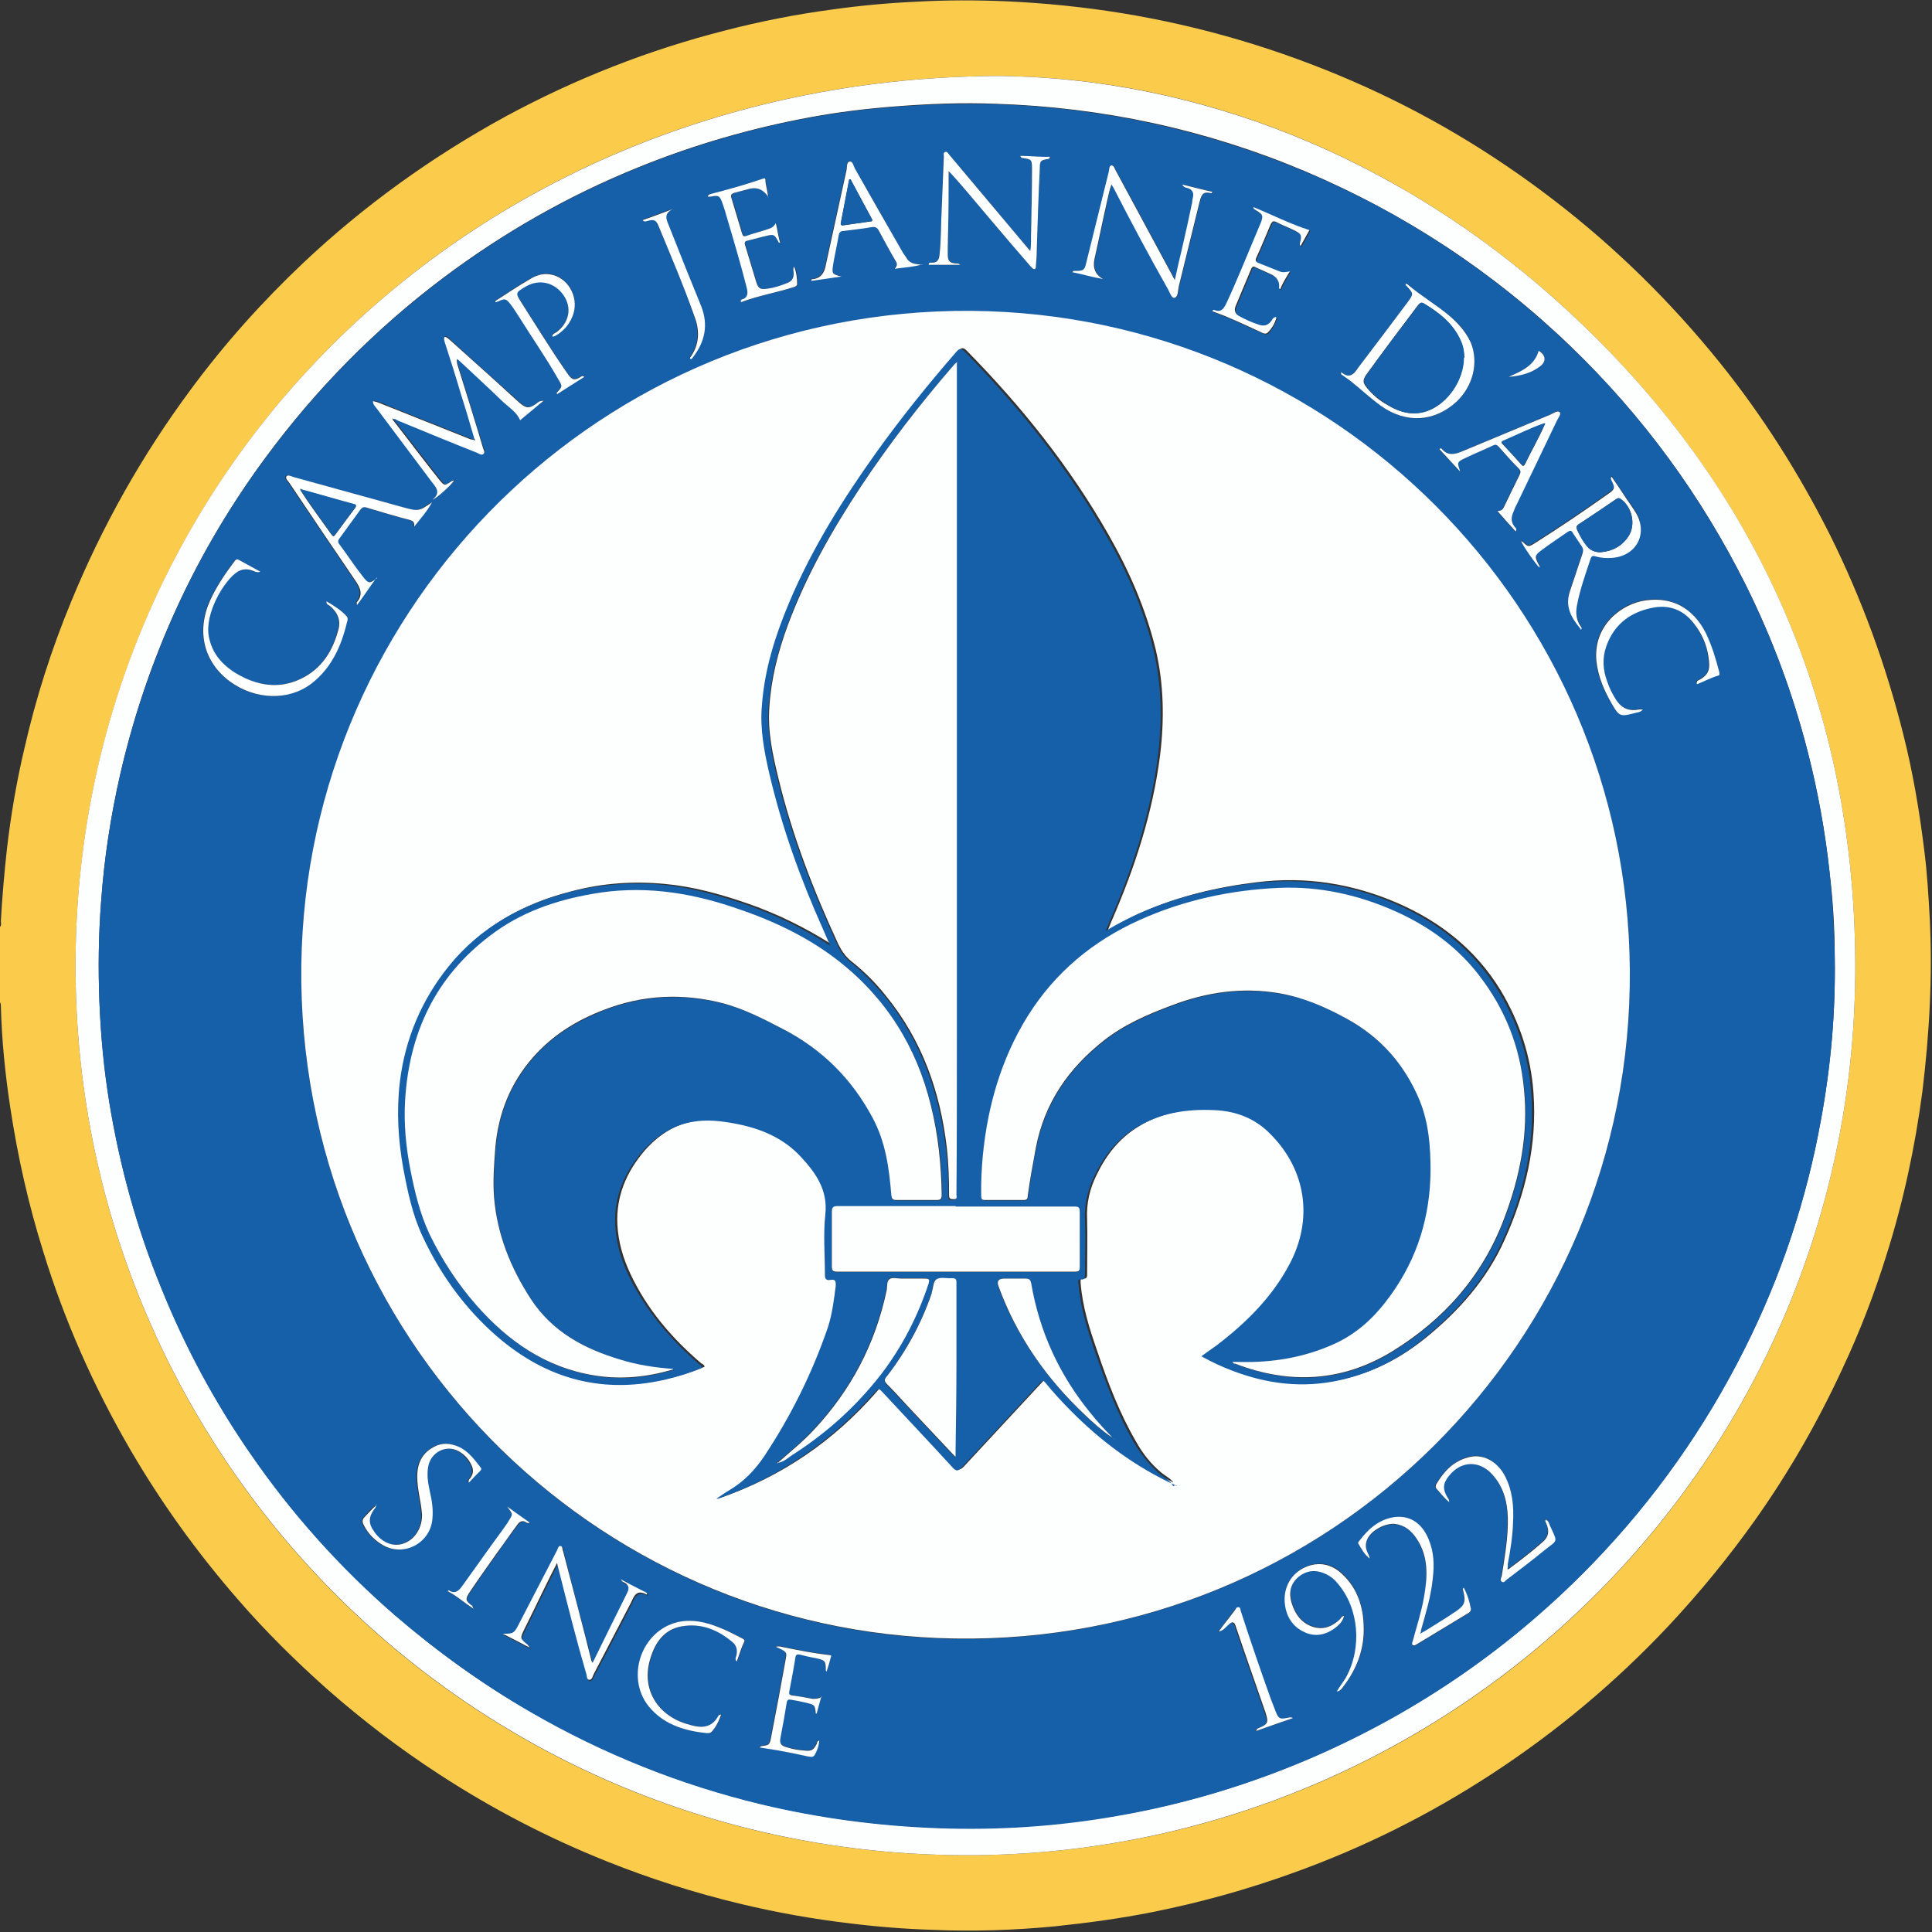
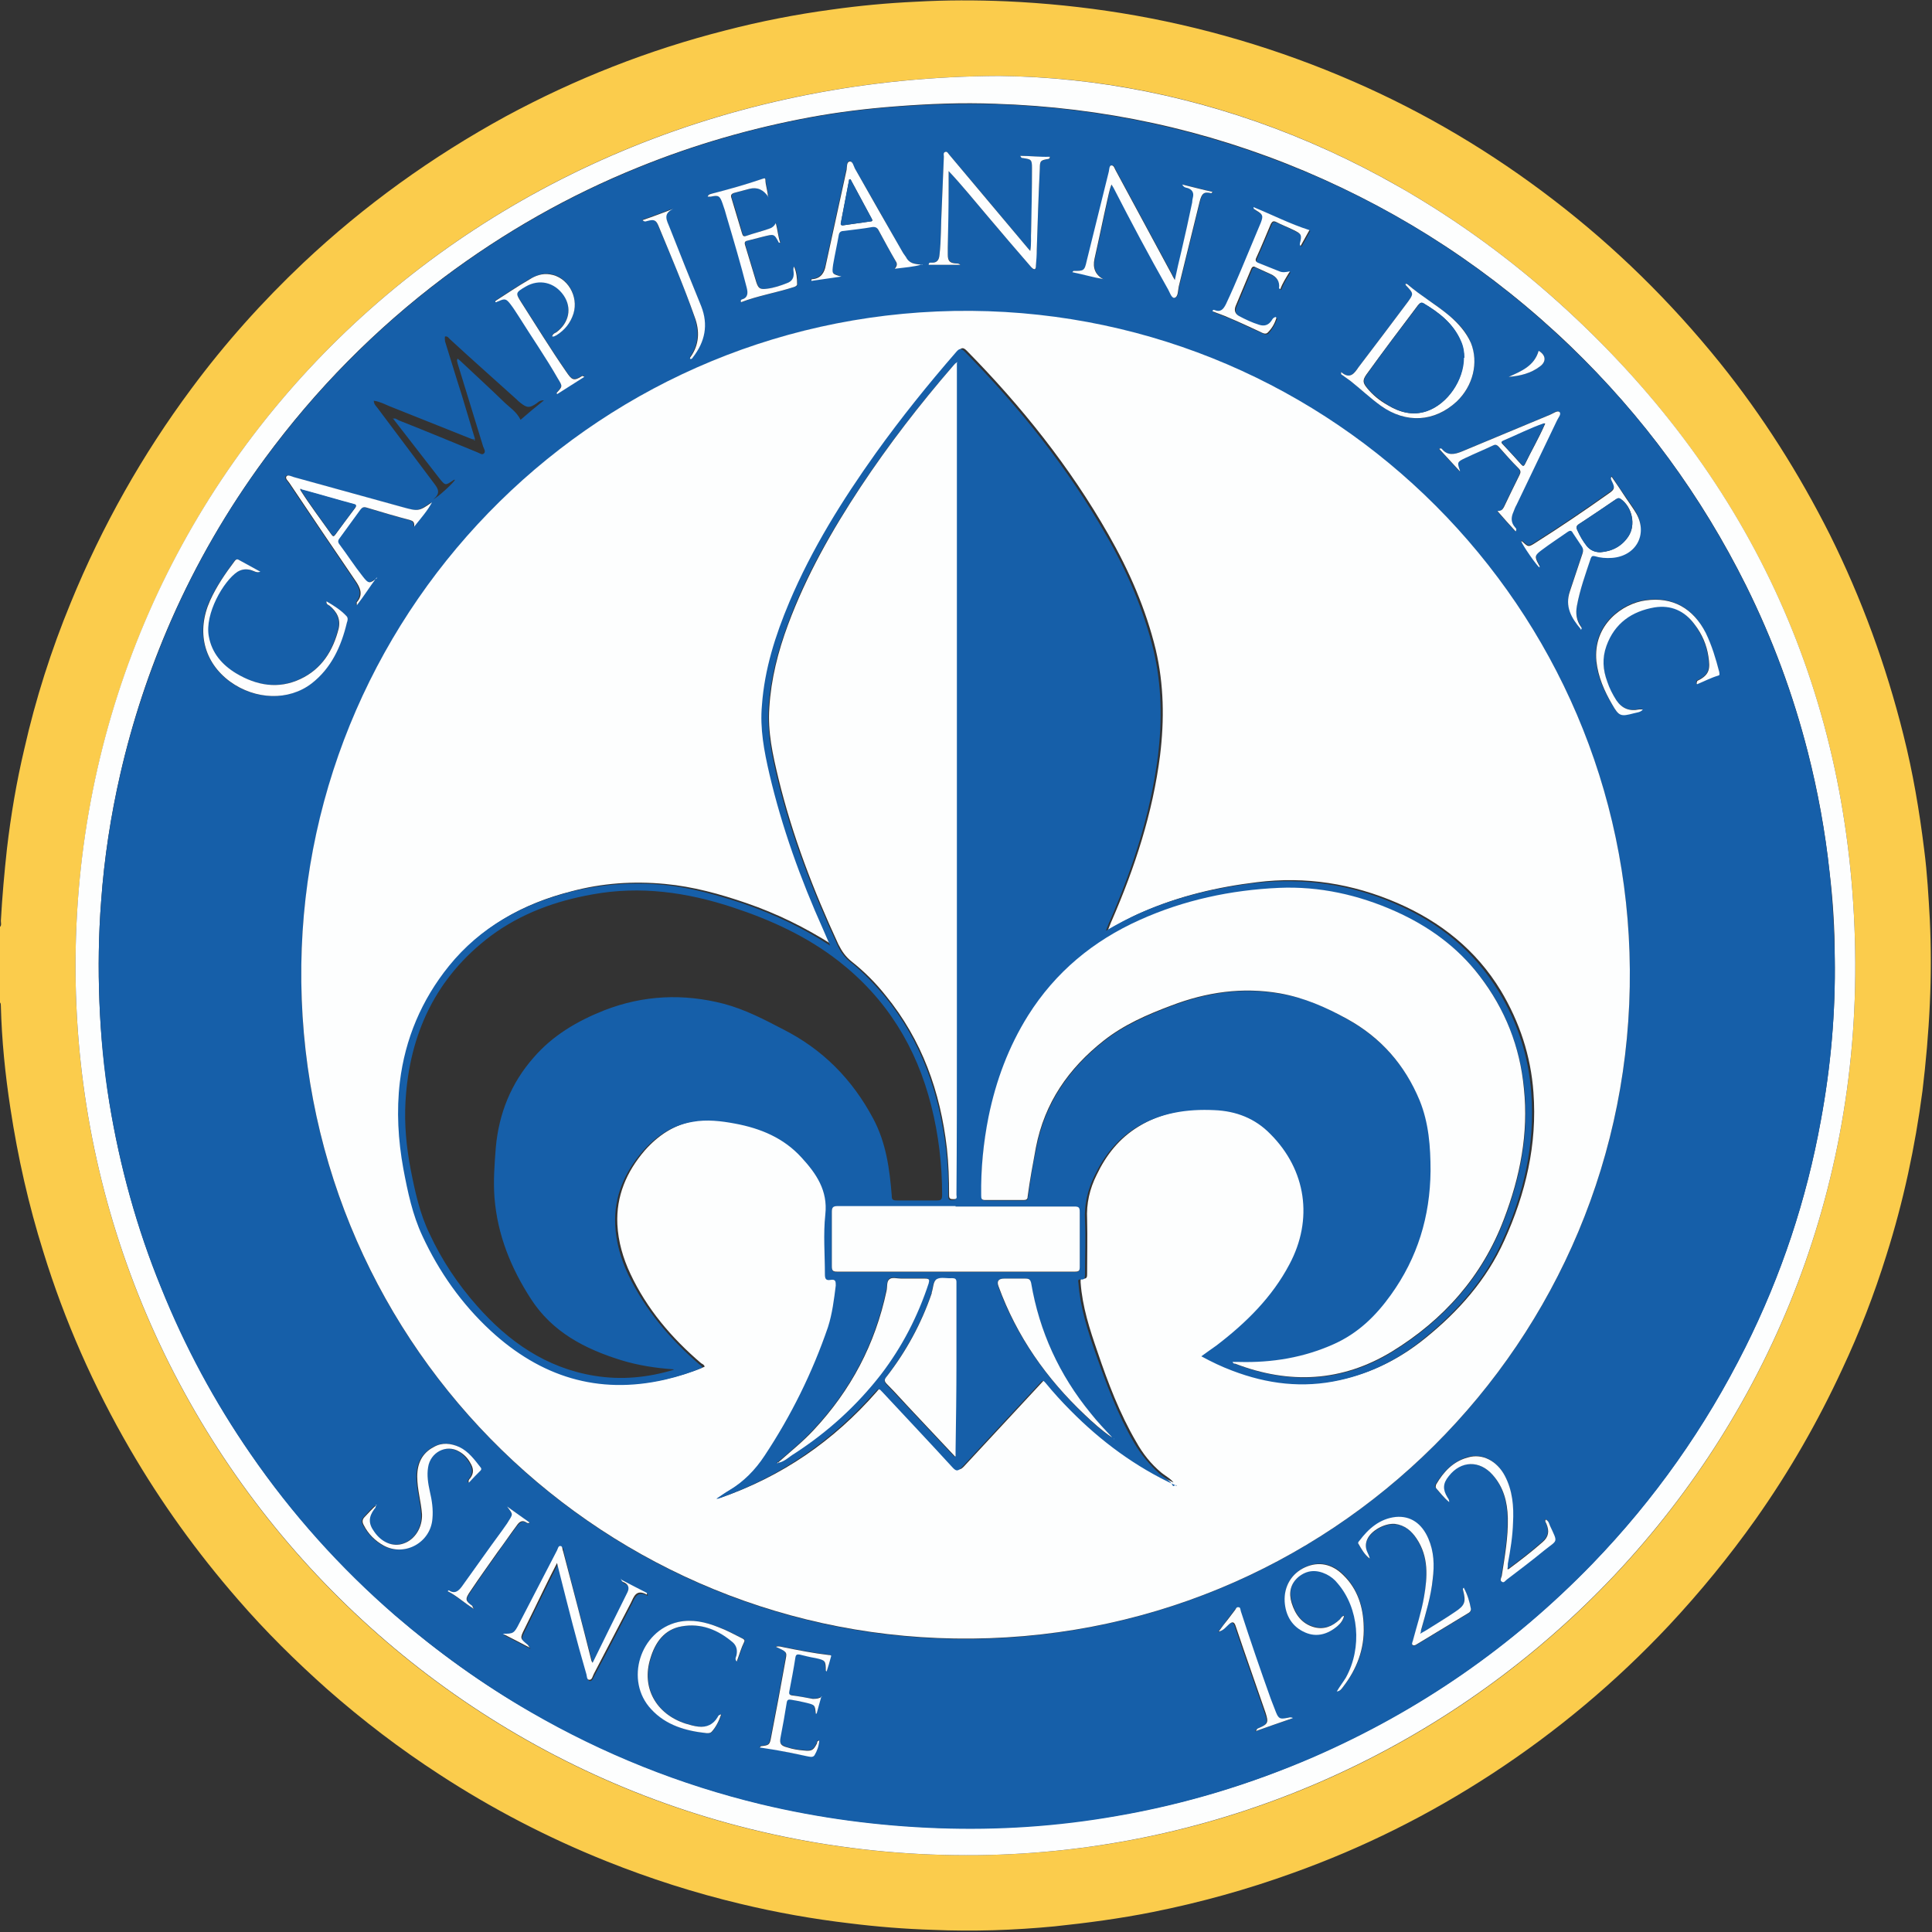
<svg xmlns="http://www.w3.org/2000/svg" version="1.1" viewBox="0 0 445 445">
  <rect x="0" y="0" width="445" height="445" fill="#333333" stroke="none" />
  <g>
    <g id="Layer_1">
      <g>
        <path d="M0,213.5c.4-.4.2-.9.2-1.4.3-5.5.8-11.1,1.4-16.6.9-7.7,2.2-15.4,4-23,2.6-11.5,6.2-22.8,10.7-33.7,7.2-17.6,16.5-34.1,27.8-49.3,7.7-10.4,16.3-20,25.7-28.9,14.1-13.3,29.7-24.5,46.7-33.8,16.1-8.7,32.9-15.3,50.6-19.8,8.1-2.1,16.3-3.7,24.5-4.8,6.4-.9,12.8-1.5,19.3-1.8,7-.4,13.9-.4,20.9-.1,8.9.4,17.7,1.3,26.4,2.7,18.5,3,36.4,8.3,53.6,15.8,16.5,7.2,31.8,16.3,46.1,27.3,14.2,10.9,26.9,23.4,38.2,37.4,9.9,12.3,18.3,25.6,25.4,39.7,7.3,14.7,12.9,30,16.9,46,2.2,8.7,3.7,17.6,4.8,26.5.7,5.4,1,10.8,1.3,16.2.3,6.4.3,12.9,0,19.3-.3,6.7-.9,13.5-1.7,20.1-1.7,12.9-4.4,25.5-8.3,37.8-2.8,9-6.2,17.8-10.2,26.3-5.6,12.1-12.2,23.6-19.9,34.5-6.1,8.6-12.8,16.8-20,24.5-12.2,13-25.8,24.4-40.8,34.2-14.4,9.4-29.6,17-45.8,22.8-10.5,3.8-21.3,6.8-32.3,9-7.5,1.5-15,2.5-22.6,3.3-9.4.9-18.7,1.2-28.1.8-6.4-.2-12.7-.7-19.1-1.5-8.5-1-16.9-2.5-25.2-4.5-10.5-2.5-20.8-5.8-30.8-9.8-13.5-5.4-26.4-12.1-38.5-20-9.1-5.9-17.6-12.4-25.8-19.6-7.3-6.5-14.2-13.3-20.6-20.7-9.4-10.8-17.7-22.3-24.9-34.7-8.3-14.3-15-29.4-19.9-45.3-3.4-10.8-5.9-21.9-7.6-33.1-1.2-7.8-2-15.7-2.2-23.6,0-.3,0-.6-.2-.8v-17.7ZM230.2,17.5c-121.4.3-213.4,92.1-212.8,206.2.6,112.2,92,205,207.8,203.6,110.8-1.2,204.1-92,202.1-208.3-1-58.5-23.5-108-66.4-147.6-39.1-36-85.9-53.5-130.7-53.9Z" fill="#fbcc4c" />
        <path d="M230.2,17.5c44.8.5,91.6,17.9,130.7,53.9,43,39.6,65.4,89.2,66.4,147.6,2,116.3-91.4,207-202.1,208.3-115.8,1.3-207.2-91.5-207.8-203.6C16.7,109.6,108.8,17.9,230.2,17.5ZM422.6,220.6c0-6.6-.4-13.2-1.2-19.8-1-9.3-2.7-18.6-5-27.6-3.4-13.3-8.1-26-14.2-38.3-10.3-20.7-23.8-39.1-40.5-55.2-17.9-17.2-38.3-30.6-61.2-40.3-22.8-9.6-46.5-14.7-71.2-15.5-7.7-.3-15.3,0-23,.6-6.6.5-13.2,1.3-19.7,2.5-13.5,2.5-26.7,6.3-39.5,11.5-16.1,6.5-31,15-44.9,25.4-15.8,11.9-29.5,25.8-41.2,41.7-8.6,11.7-15.8,24.1-21.6,37.3-5,11.4-8.9,23.2-11.7,35.4-2.2,9.6-3.7,19.4-4.4,29.2-.6,7.7-.7,15.5-.4,23.2.3,7.8,1.1,15.6,2.3,23.3,2.4,14.6,6.3,28.8,11.9,42.5,5.5,13.5,12.3,26.3,20.6,38.3,9.5,13.8,20.7,26.2,33.3,37.2,9.7,8.4,20.1,15.9,31.3,22.3,16.7,9.6,34.3,16.7,53,21.2,13.4,3.2,27,5,40.8,5.5,13.8.5,27.5-.5,41.1-2.8,15.7-2.7,30.8-7.2,45.4-13.6,24.3-10.6,45.7-25.4,64.2-44.5,14.3-14.8,26-31.4,35.2-49.8,8.3-16.6,14.1-34,17.4-52.3,2.3-12.4,3.4-24.9,3.2-37.5Z" fill="#fdfefe" />
        <path d="M422.6,220.6c.2,12.6-.9,25.1-3.2,37.5-3.3,18.2-9.1,35.7-17.4,52.3-9.2,18.4-20.9,35-35.2,49.8-18.5,19.1-39.9,33.9-64.2,44.5-14.6,6.3-29.7,10.9-45.4,13.6-13.6,2.4-27.3,3.3-41.1,2.8-13.8-.5-27.4-2.3-40.8-5.5-18.7-4.5-36.4-11.6-53-21.2-11.1-6.4-21.5-13.9-31.3-22.3-12.7-11-23.8-23.4-33.3-37.2-8.3-12-15.2-24.8-20.6-38.3-5.6-13.7-9.5-27.9-11.9-42.5-1.3-7.7-2-15.5-2.3-23.3-.3-7.8-.2-15.5.4-23.2.7-9.8,2.2-19.6,4.4-29.2,2.8-12.2,6.7-23.9,11.7-35.4,5.8-13.2,13-25.7,21.6-37.3,11.7-15.9,25.4-29.8,41.2-41.7,13.9-10.4,28.8-18.9,44.9-25.4,12.8-5.2,25.9-9,39.5-11.5,6.5-1.2,13.1-2,19.7-2.5,7.7-.6,15.3-.8,23-.6,24.7.8,48.4,6,71.2,15.5,22.9,9.6,43.3,23.1,61.2,40.3,16.7,16,30.2,34.5,40.5,55.2,6.1,12.3,10.8,25,14.2,38.3,2.3,9.1,4,18.3,5,27.6.7,6.6,1.1,13.2,1.2,19.8ZM90.5,96.5c.5-.3.9.1,1.3.3,6.1,2.4,12.1,4.9,18.2,7.4.5.2,1.1.7,1.5.2.4-.4,0-1-.2-1.5-2-6.4-3.9-12.8-5.9-19.2,0-.3-.3-.6,0-1.1.2.2.4.3.5.4,3.4,3.2,6.8,6.3,10.1,9.5,1.3,1.3,3,2.3,3.9,4.2,1.7-1.5,3.4-2.9,5.4-4.5-1,0-1.3.4-1.7.7-1.6,1.1-2.2,1.1-3.7-.1-.3-.2-.6-.5-.9-.8-5.1-4.6-10.3-9.2-15.4-13.9-.3-.3-.5-.7-1.1-.6-.1.4,0,.7,0,1.1,1.3,4.1,2.5,8.2,3.8,12.2,1,3.4,2.1,6.9,3.1,10.3,0,0,0,0-.1.1-.2,0-.5,0-.7-.1-6.3-2.5-12.5-5-18.8-7.5-1.2-.5-2.3-1.1-3.7-1.3,0,.8.5,1.2.8,1.6,4.2,5.6,8.4,11.2,12.6,16.8.9,1.3,2.5,2.6.3,4.3,1-.4,4.8-3.9,5-4.5-.2,0-.3,0-.5.2-1.7,1.1-1.7,1.2-3-.4-3.6-4.6-7.1-9.2-10.7-13.8h0ZM69.4,222.3c-1.1,85.4,67.1,153.9,150.5,155.2,86.4,1.3,156.2-68.6,155.5-154.1-.6-83.2-68-151-151.7-151.7-85-.7-153.1,67.5-154.3,150.7ZM254.2,64.3q-2.7-1.5-2-4.7c1-4.4,1.9-8.9,2.9-13.3.3-1.2.4-2.5,1-3.8.2.4.4.6.5.8,4,7.7,8.1,15.5,12.4,23.1.5.8.9,2.3,1.6,2.2.9-.2.8-1.7,1-2.6,1.6-6.5,3.2-13,4.8-19.5.5-2,.9-2.4,2.7-2,0,0,.1-.1.3-.3-2.3-.6-4.5-1.1-7-1.7.5.6.9.7,1.2.8,1,.3,1.4.9,1.3,2,0,.4-.1.9-.2,1.3-.8,3.8-1.7,7.5-2.5,11.3-.5,2.1-1,4.3-1.5,6.6-.3-.5-.5-.8-.6-1.1-4.3-8-8.7-16.1-13-24.1-.3-.5-.4-1.3-1-1.2-.5,0-.5.9-.6,1.4-1.7,6.9-3.3,13.7-5.1,20.6-.6,2.3-.7,2.3-3,2.3,0,0,0,0-.3.3,2.5.4,4.8,1.1,7.2,1.6ZM221.2,61c-.2-.4-.6-.3-.9-.3-1.5-.2-1.9-.6-2-2.1,0-.5,0-1,0-1.6,0-4.6.1-9.2.2-13.8,0-1.3,0-2.6,0-3.8,3.2,3.4,6,6.9,8.9,10.3,3.3,4,6.8,7.9,10.1,11.8.2.2.4.6.8.5.4-.1.3-.5.3-.8,0-1.2.1-2.5.2-3.7.2-6.2.4-12.4.7-18.7,0-1.8.2-1.8,2-2.2.2,0,.4-.1.3-.5-2.2.2-4.5-.2-6.8-.2.2.5.4.4.6.5,1.9.3,2.1.3,2.1,2.3,0,4.8,0,9.7-.2,14.5,0,1.5.1,3-.2,4.6-.3-.3-.5-.6-.7-.8-5.9-7.1-11.9-14.2-17.9-21.3-.3-.3-.5-.9-1-.7-.4.2-.3.7-.3,1.1-.2,4-.3,8.1-.5,12.1-.2,3.5-.1,7-.5,10.5-.1,1.1-.6,1.9-1.9,1.8-.2,0-.6,0-.6.5h7.3ZM308.9,85.7c0,.2,0,.3,0,.5.7.5,1.4,1,2.1,1.5,2.4,1.9,4.6,4,7.1,5.8,5.8,4.1,12.3,3.8,17.4-1,3.8-3.5,5.1-8.9,3.3-13.5-1-2.6-2.9-4.6-5-6.3-3-2.6-6.6-4.5-9.6-7.2-.1,0-.3-.3-.5,0,0,.1.2.2.3.4,1.6,1.7,1.7,1.8.3,3.6-3.8,5.1-7.6,10.1-11.4,15.1-1,1.3-1.9,2.9-4,1.1ZM364.1,144.9c.3-.4,0-.6,0-.8-1-1.4-1.2-3-.9-4.7.8-3.8,2-7.4,3.2-11,.2-.5.4-.6.9-.5,1.3.4,2.7.5,4,.4,5.4-.4,8.2-5.5,5.6-10.2-.7-1.3-1.6-2.4-2.4-3.6-1.1-1.6-2.2-3.2-3.3-4.9-.2.4,0,.6,0,.9.8,1.6.8,2-.7,3-5.5,3.9-11.1,7.7-16.8,11.3-1.7,1.1-1.7,1-3.1-.3,0,0-.1,0-.2,0,.3,1,3.6,5.7,4.2,6,.1-.3,0-.5-.2-.7-.9-1.7-.9-2.1.7-3.3,2-1.4,4-2.8,6-4.2.6-.4.9-.3,1.2.3.6,1,1.3,2,2,3,.4.5.4,1,.2,1.7-1,2.9-1.9,5.8-2.9,8.7-1.2,3.5.3,6.2,2.5,8.7ZM86.7,133.1c-1.8,1.4-2,1.5-3.4-.4-1.8-2.4-3.5-4.9-5.3-7.3-.4-.5-.3-.9,0-1.4,1.6-2.2,3.2-4.4,4.8-6.6.4-.5.7-.7,1.4-.5,3.4,1,6.7,2,10.1,2.9.6.2,1.1.4.9,1.5,1.6-2,3.1-3.6,4.1-5.6-3,2.1-3.2,2.1-6.8,1.1-8.3-2.3-16.7-4.6-25-6.9-.6-.2-1.3-.7-1.7-.2-.4.5.4,1.1.7,1.6,5.1,7.5,10.1,15,15.2,22.5,1.1,1.6,1.7,3.2.3,4.9,0,0,0,.2,0,.7,1.7-2.2,3-4.3,4.5-6.3ZM143.2,363.9c.2.7.5.8.8.9,1,.5,1.2,1.3.7,2.3-2.6,5.4-5.3,10.7-8,16.2-.1-.3-.3-.5-.3-.6-2.2-8.4-4.4-16.7-6.5-25.1-.1-.4,0-1.2-.6-1.2-.5,0-.6.6-.8,1-2.9,5.6-5.8,11.2-8.7,16.8-1.2,2.4-1.4,2.5-3.8,2.4,2,1,3.9,2,6.2,3.2-.3-.4-.3-.5-.4-.6-1.9-1.5-1.9-1.6-.8-3.7,1.5-3.1,3-6.2,4.5-9.2.9-1.9,1.9-3.8,3-6,.3,1.2.5,2,.7,2.8,1.9,7.6,3.8,15.1,6,22.6.2.5.1,1.5.7,1.5.6,0,.8-.9,1.1-1.4,2.9-5.4,5.7-10.9,8.5-16.3.7-1.4,1.3-3.3,3.7-1.9,0-.1,0-.3,0-.4-1.9-1-3.7-2-5.8-3ZM59.9,131.7c-1.7-.9-3.4-1.9-5.1-2.8-.4-.2-.7.1-.9.4-2.1,2.9-4.1,5.8-5.6,9-3.2,7.1-1.4,14.2,4.6,18.7,5.7,4.2,13.5,4.5,18.8.4,4.6-3.5,6.8-8.5,8.1-14,.1-.5.2-1.1-.1-1.5-1.3-1.4-2.9-2.4-4.6-3.4,0,.7.4.8.7,1,1.7,1.4,2.6,3.1,2.1,5.3-1.3,5.1-3.8,9.3-8.8,11.6-5.1,2.4-10.1,1.5-14.8-1.3-3.3-2-5.5-4.6-6.3-8.5-1-5.2,3.4-12.8,6.6-14.9,1-.6,2-.7,3.1-.4.7.2,1.3.7,2.1.4ZM212.4,60.9c-1.3-.1-2.7,0-3.6-1.4-.4-.6-.8-1.1-1.1-1.7-3.6-6.4-7.2-12.8-10.9-19.1-.3-.6-.5-1.7-1.2-1.6-.6.1-.5,1.2-.7,1.9-1.6,7.3-3.2,14.6-4.8,22-.4,1.7-1.1,3-3,3.2-.2,0-.4,0-.3.4,2.3-.3,4.6-.7,6.9-1-2.1-.6-2.2-.6-1.9-2.8.3-2.3.9-4.5,1.3-6.8.1-.6.5-.8,1.1-.9,2.2-.3,4.4-.6,6.6-.9.8-.1,1.2.2,1.5.8,1.3,2.4,2.7,4.8,4,7.2.3.6.3,1-.3,1.6,2.3-.3,4.3-.4,6.3-1ZM336.2,108.5c-.7-1.9-.7-2,1.2-3,2.1-1,4.3-1.9,6.4-2.9.6-.3,1-.1,1.3.3,1.5,1.7,3.1,3.4,4.6,5,.5.5.5.9.2,1.5-1.2,2.5-2.4,4.9-3.6,7.4-.3.6-.5,1-1.5.9,1.5,1.7,2.8,3.2,4.2,4.7.3-.5,0-.7-.1-.9-1-1.1-1-2.3-.4-3.6.2-.5.5-1.1.7-1.6,3.1-6.5,6.2-12.9,9.3-19.4.3-.6,1.1-1.5.6-2-.5-.5-1.4.3-2.1.6-6.8,2.8-13.6,5.7-20.4,8.5-1.7.7-3.2,1-4.6-.6,0-.1-.3-.2-.6,0,1.6,1.7,3.1,3.4,4.7,5.1ZM390.8,157.5c1.7-.7,3.2-1.5,4.9-2,.4-.1.3-.5.2-.8-.8-3.1-1.7-6.1-3.1-9-2.8-5.7-7.7-8.4-13.9-7.5-5.2.7-12.1,5.5-11.3,14,.3,3.6,1.8,6.8,3.6,9.9,1.6,2.7,2,2.9,5,2.1.7-.2,1.6-.2,2.1-.9,0,0-.1,0-.2,0-.2,0-.4,0-.6,0-2.3.6-4-.2-5.3-2.1-.9-1.3-1.6-2.8-2.1-4.3-.9-2.7-1.1-5.5-.2-8.2,1.9-5.2,5.9-7.9,11.1-8.9,3.8-.7,6.9.8,9.2,3.9,1.6,2.2,2.8,4.7,3.2,7.4.4,2.8.4,4.3-2.5,5.6-.1,0-.3.1-.2.7ZM177,45.4c-.1-1.6-.6-2.7-.6-4,0-.5-.4-.3-.7-.2-3.8,1.3-7.7,2.5-11.6,3.4-.4,0-.9,0-1,.7.3,0,.5,0,.7,0,1.8-.4,2.2-.2,2.7,1.5.3,1.1.6,2.1,1,3.2,1.6,5.4,3.2,10.8,4.6,16.3.3,1.2.3,2.2-1.2,2.7-.2,0-.4.2-.1.6,4-1.5,8.2-2.2,12.2-3.5.3-.1.7-.2.7-.6,0-1.4,0-2.7-.7-4.1-.3.6-.1,1-.1,1.4,0,1.2-.5,2-1.5,2.4-1.5.6-3,1.1-4.6,1.3-1.6.2-2,0-2.5-1.5-.9-2.8-1.7-5.7-2.6-8.6-.2-.7,0-.9.7-1,1.2-.3,2.3-.6,3.5-.9,2.5-.6,2.5-.7,3.6,1.4,0,0,.1,0,.3,0-.5-1.5-.6-3-1-4.5-.4.7-.9,1.1-1.6,1.3-1.7.5-3.4,1-5.1,1.6-.7.2-.9,0-1.1-.6-.8-2.7-1.5-5.4-2.4-8-.2-.8,0-1.1.7-1.3,1.1-.3,2.2-.6,3.4-.9q2.7-.7,4.4,1.9ZM294,73.2c-.5.2-.7.5-.9.8-.7,1.1-1.7,1.4-2.9,1-1.6-.5-3.1-1.2-4.6-2-.9-.5-1.2-1.3-.8-2.3,1.2-2.9,2.4-5.7,3.6-8.6.3-.6.6-.6,1.1-.3,1.1.5,2.2,1,3.3,1.5q2.2,1,2,3.3s0,0,.3.2c.5-1.4,1.3-2.7,2.2-4.1-1,.3-1.7.4-2.4,0-1.7-.7-3.3-1.4-5-2-.5-.2-.6-.4-.4-1,1.1-2.6,2.3-5.3,3.4-7.9.2-.6.5-.8,1.2-.5,1.4.7,2.8,1.2,4.1,1.9,1.8.9,1.9,1.1,1.4,3.1,0,.2-.1.4.2.5.7-1.2,1.3-2.4,2-3.6-4.4-1.5-8.5-3.5-12.9-5.3,0,.3,0,.4.1.4.2.1.4.3.6.4,1.5.9,1.6,1.2,1,2.8-.4,1-.8,2.1-1.3,3.1-2.2,5.2-4.3,10.5-6.7,15.6-.6,1.2-1.2,2-2.7,1.4-.2,0-.3,0-.4.3,1.3.5,2.6,1,3.8,1.5,2.4,1,4.7,2.2,7.1,3.2.6.3,1.3.7,1.8.2.9-1,1.5-2.1,2-3.4ZM127.2,77.4c.1,0,.3,0,.4,0,.2,0,.4-.2.6-.3,1.9-1.2,3.3-2.8,3.9-5,1.2-4-1.4-8.4-5.4-9-1.7-.3-3.3.4-4.8,1.2-2.6,1.5-5.1,3.2-7.6,4.8-.1,0-.3.2-.2.4,0,0,.2,0,.2,0,.2,0,.4-.2.5-.2,1.5-.7,1.8-.7,2.8.7.7.9,1.3,1.8,1.9,2.8,3,4.7,6.2,9.4,9,14.3,1.1,1.8,1,1.9-.3,3.3,0,0,0,.1.1.3,2.1-1.3,4.2-2.7,6.3-4-.2-.2-.4-.2-.5-.2-2,1.3-2.4.9-3.7-1-3.6-5.2-6.9-10.6-10.3-15.9-1.5-2.3-1.4-2.3,1-3.7,3.1-1.9,6.7-1.1,8.7,2,2,2.9,1.3,6.3-1.6,8.5-.4.3-.9.4-1,.9ZM309.6,372.1c-.5.1-.7.5-.9.8-1.7,1.6-3.6,2.4-5.9,1.8-2.9-.7-4.4-2.9-5.2-5.6-.7-2.3-.4-4.4,1.6-6,2-1.6,4.1-1.7,6.4-.6,1,.5,1.8,1.2,2.6,2.1,4.9,5.7,5.7,14.8,1.9,21.7-.6,1.1-1.4,2.1-2.1,3.2.8,0,1.1-.6,1.4-1,3.2-4.1,5-8.7,4.8-14-.2-4.5-1.5-8.6-4.7-11.8-2.6-2.6-5.7-3.2-8.8-1.8-3.1,1.4-5,4.4-4.7,7.9.2,3.2,1.7,5.8,4.7,7.1,2.8,1.2,5.3.4,7.5-1.5.7-.6,1.3-1.3,1.5-2.4ZM333.7,345.9c0-.6-.2-.8-.4-1.1-1.2-1.8-1.1-3.3.3-4.9,2.8-3.5,7.1-3.6,10.1-.3,2.5,2.8,3.4,6.3,3.5,9.9.1,4.5-.7,9-1.4,13.4,0,.4-.4,1,0,1.3.5.3.9-.3,1.2-.5,2.9-2.2,5.8-4.4,8.6-6.7,3.1-2.4,3.2-1.5,1.3-5.7-.2-.5-.4-1.2-1-1.4-.2.4.1.7.2,1,.7,1.8.5,3-.9,4.2-2.5,2.2-5.1,4.2-7.8,6.2,0,0-.1,0-.3,0,0-.4,0-.8.1-1.2.5-3.1,1.1-6.3,1.2-9.5.2-3.7,0-7.4-1.9-10.8-1.8-3.4-5.2-5.2-8.5-4.2-3.3,1-5.5,3.3-7.3,6.2-.2.3-.3.6,0,.9.8,1,1.7,2.1,2.9,3.1ZM337.2,365.8c-.4.2-.2.4-.2.6.6,2.7.4,3.5-1.9,5-2.2,1.4-4.4,2.8-6.6,4.2-.4.3-.8.5-1.4.8,0-.4.1-.6.2-.8,1.1-3.9,2.2-7.7,2.7-11.8.3-3.2.3-6.3-1-9.3-1.5-3.4-4.1-5.3-7.5-5-3.7.4-6.2,2.6-8.4,5.5-.1.2-.3.4-.2.7.8,1.2,1.5,2.5,2.6,3.4-.1-.6-.4-1.1-.6-1.6-.4-.9-.4-1.9,0-2.8,1-2.1,4.1-3.8,6.4-3.6,2.3.2,3.8,1.5,5,3.4,2.7,4.2,2.5,8.8,1.7,13.4-.6,3.5-1.6,6.8-2.6,10.2,0,.3-.3.6,0,.9.3.2.5,0,.8-.1,4-2.4,7.9-4.8,11.9-7.2.4-.2.8-.6.7-1-.3-1.7-.8-3.3-1.6-4.8ZM166.1,394.9c-.6,0-.6.4-.7.6-.9,1.8-2.4,2.4-4.4,2.2-1-.1-2-.4-3-.7-6.9-2.2-10.2-8.3-8.1-15,1.1-3.7,3.2-6.7,7.2-7.4,4.5-.8,8.4.8,11.8,3.7.9.8,1.1,1.9.8,3.1,0,.4-.4.8.1,1.3.6-1.6,1-3.1,1.7-4.5.2-.4,0-.7-.4-.8-1.8-.9-3.6-1.9-5.5-2.6-3-1.1-6.1-1.9-9.3-1.2-8.8,2-12.4,13.5-6.2,20.1,3.4,3.7,8,5,12.8,5.5.4,0,.9,0,1.1-.3,1-1.2,1.7-2.5,2.2-4ZM86.6,346.6c-1.1.8-1.9,1.8-2.8,2.8-.6.6-.6,1.2-.2,1.9,1.1,2,2.6,3.6,4.6,4.7,4.8,2.6,10.8-.7,11.2-6.2.1-2.1-.2-4.2-.6-6.3-.4-1.8-.7-3.6-.4-5.5.5-3.5,4.2-5.4,7.1-3.7,1.1.6,1.9,1.5,2.6,2.6.7,1.2.9,2.4,0,3.6-.2.2-.5.5-.3,1,1-1,1.8-1.9,2.7-2.8.2-.2.2-.5,0-.7-1.4-1.8-2.8-3.6-4.9-4.7-1.9-1-3.9-1.1-5.9,0-2.7,1.5-3.8,3.9-3.8,6.8,0,2.9.9,5.7,1.1,8.7.2,3-1.5,5.8-4.2,6.7-2.4.8-5.1-.2-6.8-2.7-1.3-1.9-1.3-3.3,0-5.2.2-.2.5-.4.4-1ZM189.2,390.7c-.8.5-1.4.6-2.1.5-1.6-.2-3.2-.5-4.8-.8-.6,0-.7-.4-.6-.9.5-2.6,1-5.2,1.4-7.8.1-.6.4-.8,1-.7,1.2.3,2.4.5,3.6.8,2.3.5,2.4.6,2.4,2.9,0,0,0,0,.2.2.3-1.2.7-2.3,1-3.4.1-.5-.3-.4-.5-.4-3.5-.4-7-1.1-10.5-1.8-.5-.1-1-.3-1.7-.1,2.4,1.1,2.6,1.2,2.3,2.7-1.1,6.1-2.2,12.1-3.4,18.2-.3,1.7-.5,1.9-2.3,2,0,0-.1.1-.3.3,1.4.2,2.6.4,3.8.6,2.3.5,4.7,1,7,1.4.6.1,1.4.4,1.8-.2.6-1,1-2.2,1.1-3.4-.4,0-.4.4-.5.6-.7,1.6-1.2,1.9-3,1.7-1.3-.1-2.5-.3-3.8-.7-1.5-.5-1.8-.9-1.6-2.4.4-2.6,1-5.3,1.4-7.9.1-.7.4-.9,1-.7,1.2.3,2.3.5,3.5.7,2,.5,2,.5,2.2,2.5,0,0,.1,0,.2,0,.4-1.3.7-2.5,1.1-4ZM148,50.7c.5.4.7.2,1,.1,1.6-.4,2-.3,2.6,1.2,2.9,6.9,5.9,13.8,8.3,20.9,1.1,3.3,1.1,6.4-1,9.3,0,.1,0,.3.1.4.3,0,.4-.2.5-.4,2.8-3.6,3.6-7.5,1.9-11.8-2.4-6.1-4.9-12.1-7.3-18.2-.6-1.5-1.6-3.1.9-4.2-2.4.9-4.6,1.8-7.1,2.6ZM297.6,395.8c-.7-.3-1-.2-1.4,0-1.5.3-1.9.2-2.5-1.3-.4-1-.8-2.1-1.2-3.1-2.4-6.7-4.7-13.5-6.9-20.2-.1-.3-.1-.8-.5-.9-.4,0-.6.4-.8.6-.5.7-1.1,1.4-1.6,2.1-.7,1-1.4,1.9-2.2,2.9,1.1-.2,1.7-1.1,2.4-1.7.8-.7,1.2-.5,1.5.4.6,1.8,1.2,3.5,1.8,5.3,1.7,4.9,3.4,9.8,5.1,14.7.8,2.2.6,2.6-1.5,3.5-.2.1-.5.1-.7.7,2.8-1,5.4-1.9,8.3-2.9ZM109.2,370.6c-.2-.4-.2-.6-.3-.6-1.6-1.3-1.8-1.5-.4-3.5,2-3,4.1-6,6.2-8.9,1.4-2.1,2.9-4.1,4.4-6.1.6-.8,1.3-1.4,2.3-.7.2.1.3.2.7,0-1.8-1.2-3.5-2.5-5.2-3.7,1.4,2,1.4,1.6,0,3.9-.4.6-.8,1.1-1.2,1.7-3.1,4.3-6.2,8.5-9.2,12.8-.8,1.1-1.6,1.7-3,.9,0,0-.1,0-.3.2,2.1,1.1,3.8,2.7,6.1,4.1ZM347.5,86.8c2.6-.2,5.1-.8,7.2-2.4,1.5-1.1,1.4-2.6-.3-3.6-1,3.5-3.9,4.7-6.9,6Z" fill="#165fa9" />
        <path d="M69.4,222.3c1.1-83.2,69.3-151.3,154.3-150.7,83.7.7,151.1,68.5,151.7,151.7.7,85.6-69.1,155.5-155.5,154.1-83.4-1.3-151.6-69.7-150.5-155.2ZM270.7,342.1c.1,0,.2,0,.3.1,0,0,0,0,0-.1-.1,0-.2,0-.3,0-.7-1.4-2.1-2-3.2-2.9-2.4-2-4.3-4.4-5.8-7.1-3.8-6.5-6.5-13.6-8.9-20.7-1.8-5.2-3.5-10.4-3.9-16,0-.5-.1-1,.6-.9.9.1.9-.5.9-1.1,0-4.2.1-8.3,0-12.5-.2-3.7.6-7.1,2.2-10.3,2.2-4.6,5.2-8.4,9.6-11.1,5.5-3.4,11.6-4.3,18-4,5,.2,9.4,2,12.9,5.5,8.3,8.3,9.9,19.6,4.4,30-4.1,7.6-10,13.6-16.8,18.7-1.1.9-2.3,1.6-3.5,2.5,2.4,1.3,4.7,2.4,7.1,3.3,8.1,3.1,16.3,4.1,24.8,2.2,7.1-1.6,13.4-4.8,19.1-9.4,7.7-6.2,14.2-13.5,18.3-22.6,4.9-10.8,7.6-22.1,6.7-34.1-.6-8.4-3.2-16.2-7.5-23.4-5.7-9.4-13.9-15.9-23.8-20.2-10.4-4.5-21.2-6.2-32.4-4.8-9.1,1.1-18,3.2-26.4,6.9-2.6,1.1-5.1,2.5-7.9,4.1.4-.9.6-1.6.9-2.2,5.3-12.2,9.4-24.7,11.1-38,1-8.2.9-16.3-1-24.4-2.3-9.4-6.1-18.1-10.9-26.5-8.9-15.6-20-29.5-32.6-42.3-.8-.8-1.2-.8-1.9,0-6.5,7.5-12.8,15.2-18.6,23.4-7.7,10.8-14.7,22-19.9,34.3-3.2,7.6-5.7,15.4-6.3,23.7-.4,5.4.5,10.6,1.7,15.8,2.9,12.4,7.2,24.3,12.4,35.9.6,1.2,1.1,2.5,1.6,3.7-6.3-4-12.8-7.2-19.8-9.6-6.1-2.1-12.3-3.8-18.7-4.4-7.3-.7-14.5-.2-21.6,1.7-11,2.8-20.5,8-27.7,17-6.3,7.8-10,16.7-11.3,26.7-.8,6.7-.5,13.4.8,20,1,5.3,2.1,10.6,4.4,15.5,3.9,8.3,9,15.6,15.7,21.8,11.4,10.6,24.7,14.8,40.1,11.3,3-.7,5.9-1.6,8.7-2.8-.1-.5-.5-.6-.8-.8-6.8-5.8-12.5-12.5-16.3-20.6-1.7-3.6-2.8-7.4-3-11.4-.3-6.5,2.1-12.1,6.3-17,3.1-3.5,6.8-6,11.5-6.8,3.3-.6,6.5-.2,9.8.4,5.9,1.1,11.2,3.3,15.3,7.8,3.3,3.7,6,7.5,5.5,13.1-.5,4.5,0,9.2-.1,13.8,0,1,.1,1.5,1.3,1.3,1.1-.2,1.3.3,1.2,1.3-.3,3.3-.7,6.5-1.8,9.6-3.5,10.5-8.4,20.4-14.6,29.6-2.2,3.3-4.8,6-8.2,8-1,.6-1.9,1.2-2.9,1.9.3,0,.3,0,.4,0,14.2-4.9,26.1-13.1,36-24.4,1-1.2,1-1.2,2,0,5.3,5.7,10.7,11.4,16,17.2.9.9,1.3.8,2.1,0,6-6.5,12.1-13,18.1-19.5.5-.6.8-.6,1.2,0,1.8,2.3,3.7,4.4,5.8,6.4,7.1,7.1,15,13,24.1,17.2Z" fill="#fdfefe" />
-         <path d="M109.3,101.2c-1-3.4-2-6.9-3.1-10.3-1.2-4.1-2.5-8.2-3.8-12.2-.1-.3-.2-.7,0-1.1.5,0,.8.4,1.1.6,5.1,4.6,10.3,9.2,15.4,13.9.3.3.6.5.9.8,1.5,1.2,2.1,1.2,3.7.1.4-.3.7-.7,1.7-.7-1.9,1.6-3.6,3-5.4,4.5-.8-1.9-2.5-2.9-3.9-4.2-3.3-3.2-6.7-6.3-10.1-9.5-.1-.1-.3-.2-.5-.4-.2.4,0,.7,0,1.1,2,6.4,4,12.8,5.9,19.2.1.5.6,1.1.2,1.5-.4.5-1.1,0-1.5-.2-6.1-2.4-12.1-4.9-18.2-7.4-.4-.2-.8-.6-1.3-.3,0,0,0-.1,0-.2,0,0,0,0-.1,0,0,0,0,.1.1.2,3.6,4.6,7.1,9.3,10.7,13.8,1.3,1.6,1.3,1.5,3,.4.1,0,.3-.1.5-.2-.2.7-4,4.2-5,4.5,2.2-1.7.6-3.1-.3-4.3-4.2-5.6-8.4-11.2-12.6-16.8-.3-.4-.8-.8-.8-1.6,1.3.2,2.5.9,3.7,1.3,6.3,2.5,12.5,5,18.8,7.5.2,0,.5.1.7.1,0,0,.2.1.3,0,0,0,0-.1-.1-.2Z" fill="#fdfefe" />
        <path d="M254.2,64.3c-2.4-.4-4.7-1.1-7.2-1.6.2-.3.3-.3.3-.3,2.3,0,2.5,0,3-2.3,1.7-6.8,3.4-13.7,5.1-20.6.1-.5.1-1.4.6-1.4.6,0,.7.7,1,1.2,4.3,8,8.7,16.1,13,24.1.1.3.3.5.6,1.1.5-2.4,1-4.5,1.5-6.6.9-3.8,1.7-7.5,2.5-11.3,0-.4.1-.9.2-1.3.2-1-.3-1.7-1.3-2-.4-.1-.8-.1-1.2-.8,2.5.6,4.7,1.2,7,1.7-.2.2-.3.3-.3.3-1.7-.4-2.2,0-2.7,2-1.6,6.5-3.2,13-4.8,19.5-.2.9-.1,2.4-1,2.6-.7.1-1.1-1.4-1.6-2.2-4.3-7.6-8.4-15.3-12.4-23.1-.1-.2-.3-.5-.5-.8-.5,1.3-.7,2.6-1,3.8-1,4.4-1.9,8.9-2.9,13.3q-.7,3.2,2,4.7Z" fill="#fdfefe" />
        <path d="M221.2,61h-7.3c0-.6.4-.5.6-.5,1.3.1,1.8-.6,1.9-1.8.4-3.5.3-7,.5-10.5.2-4,.3-8.1.5-12.1,0-.4-.2-.9.3-1.1.5-.2.7.4,1,.7,6,7.1,11.9,14.2,17.9,21.3.2.2.4.5.7.8.3-1.6.1-3.1.2-4.6.1-4.8.2-9.7.2-14.5,0-2-.2-2-2.1-2.3-.2,0-.4,0-.6-.5,2.3,0,4.6.3,6.8.2,0,.4-.1.4-.3.5-1.8.3-2,.4-2,2.2-.3,6.2-.5,12.4-.7,18.7,0,1.2-.1,2.5-.2,3.7,0,.3,0,.7-.3.8-.3,0-.5-.2-.8-.5-3.4-3.9-6.8-7.9-10.1-11.8-2.9-3.4-5.7-6.9-8.9-10.3,0,1.3,0,2.6,0,3.8,0,4.6-.1,9.2-.2,13.8,0,.5,0,1,0,1.6,0,1.6.5,2,2,2.1.3,0,.6,0,.9.3Z" fill="#fdfefe" />
        <path d="M308.9,85.7c2.1,1.8,3.1.2,4-1.1,3.8-5,7.6-10,11.4-15.1,1.3-1.8,1.3-1.9-.3-3.6-.1-.1-.2-.2-.3-.4.2-.3.4,0,.5,0,3,2.6,6.5,4.6,9.6,7.2,2.1,1.8,3.9,3.8,5,6.3,1.8,4.5.5,9.9-3.3,13.5-5.1,4.7-11.6,5.1-17.4,1-2.5-1.8-4.7-3.9-7.1-5.8-.7-.5-1.4-1-2.1-1.5,0-.2,0-.3,0-.5ZM337.2,82.4c0-1.3-.2-2.6-.8-3.9-1.7-4-4.9-6.5-8.5-8.6-.6-.4-.9,0-1.3.4-4,5.3-8,10.6-11.9,16-.9,1.3-.8,1.9.2,3.1,1.3,1.6,2.9,2.9,4.7,3.9,2.8,1.7,5.8,2.5,9,1.4,4.8-1.6,8.5-7.1,8.5-12.3Z" fill="#fdfefe" />
        <path d="M364.1,144.9c-2.2-2.6-3.7-5.2-2.5-8.7,1-2.9,1.9-5.8,2.9-8.7.2-.6.2-1.1-.2-1.7-.7-1-1.3-2-2-3-.3-.6-.6-.7-1.2-.3-2,1.4-4,2.7-6,4.2-1.6,1.2-1.7,1.5-.7,3.3.1.2.3.4.2.7-.6-.3-3.9-5.1-4.2-6,0,0,.2,0,.2,0,1.4,1.3,1.4,1.4,3.1.3,5.7-3.6,11.3-7.4,16.8-11.3,1.5-1,1.5-1.4.7-3-.1-.3-.3-.5,0-.9,1.1,1.6,2.2,3.2,3.3,4.9.8,1.2,1.7,2.4,2.4,3.6,2.7,4.8-.1,9.8-5.6,10.2-1.4.1-2.7,0-4-.4-.5-.1-.7,0-.9.5-1.2,3.6-2.5,7.2-3.2,11-.3,1.7-.1,3.3.9,4.7.1.2.4.4,0,.8ZM368.6,127.2c2.7-.2,5-1.4,6.5-3.7,1.7-2.6.9-6.6-1.7-8.5-.5-.4-.8-.2-1.2,0-2.8,1.9-5.7,3.9-8.5,5.7-.6.4-.7.7-.4,1.4.6,1.3,1.3,2.5,2.2,3.7.8.9,1.8,1.4,3.1,1.4Z" fill="#fdfefe" />
        <path d="M86.7,133.1c-1.5,2-2.8,4.1-4.5,6.3,0-.5-.1-.6,0-.7,1.5-1.7.8-3.3-.3-4.9-5.1-7.5-10.2-15-15.2-22.5-.3-.5-1.1-1.1-.7-1.6.3-.4,1.1,0,1.7.2,8.3,2.3,16.7,4.6,25,6.9,3.6,1,3.8,1,6.8-1.1-1,1.9-2.5,3.6-4.1,5.6.1-1.1-.3-1.3-.9-1.5-3.4-.9-6.8-1.9-10.1-2.9-.7-.2-1,0-1.4.5-1.6,2.2-3.2,4.4-4.8,6.6-.4.5-.4.9,0,1.4,1.8,2.4,3.4,4.9,5.3,7.3,1.4,1.8,1.6,1.8,3.4.4ZM69.4,112.7c0,0-.1-.1-.2-.1-.1,0,0,.2,0,.3,2.2,3.5,4.8,6.9,7.2,10.3.3.4.5.4.8,0,1.5-2.1,3.1-4.2,4.6-6.2.3-.4.2-.7-.2-.8-4.1-1.1-8.1-2.3-12.2-3.4Z" fill="#fdfefe" />
        <path d="M143.2,363.9c2.1,1.1,4,2.1,5.8,3,0,.1,0,.3,0,.4-2.5-1.4-3,.5-3.7,1.9-2.8,5.4-5.7,10.9-8.5,16.3-.3.5-.4,1.5-1.1,1.4-.6,0-.5-1-.7-1.5-2.2-7.5-4.1-15.1-6-22.6-.2-.8-.4-1.6-.7-2.8-1.1,2.2-2.1,4.1-3,6-1.5,3.1-3,6.2-4.5,9.2-1.1,2.2-1,2.2.8,3.7,0,0,.1.2.4.6-2.3-1.2-4.2-2.2-6.2-3.2,2.4,0,2.6,0,3.8-2.4,2.9-5.6,5.8-11.2,8.7-16.8.2-.4.3-1.1.8-1,.5,0,.4.8.6,1.2,2.2,8.4,4.4,16.7,6.5,25.1,0,.2.2.4.3.6,2.7-5.5,5.3-10.8,8-16.2.5-1,.3-1.8-.7-2.3-.3-.1-.6-.2-.8-.9Z" fill="#fdfefe" />
        <path d="M59.9,131.7c-.8.3-1.4-.2-2.1-.4-1.1-.3-2.1-.2-3.1.4-3.2,2.1-7.6,9.7-6.6,14.9.7,3.8,3,6.5,6.3,8.5,4.7,2.8,9.7,3.7,14.8,1.3,4.9-2.3,7.5-6.5,8.8-11.6.5-2.2-.4-3.9-2.1-5.3-.3-.2-.8-.3-.7-1,1.7,1,3.3,2,4.6,3.4.4.4.3,1,.1,1.5-1.3,5.5-3.6,10.5-8.1,14-5.3,4.1-13,3.8-18.8-.4-6.1-4.5-7.8-11.6-4.6-18.7,1.5-3.3,3.5-6.2,5.6-9,.2-.3.5-.6.9-.4,1.7.9,3.4,1.9,5.1,2.8Z" fill="#fdfefe" />
        <path d="M212.4,60.9c-2,.6-4,.7-6.3,1,.5-.6.6-1.1.3-1.6-1.4-2.4-2.7-4.8-4-7.2-.3-.6-.7-.9-1.5-.8-2.2.4-4.4.6-6.6.9-.6,0-1,.3-1.1.9-.4,2.3-.9,4.5-1.3,6.8-.3,2.2-.3,2.2,1.9,2.8-2.3.3-4.6.7-6.9,1-.1-.4.1-.4.3-.4,1.9-.2,2.7-1.5,3-3.2,1.6-7.3,3.2-14.7,4.8-22,.1-.7,0-1.8.7-1.9.7-.1.9,1,1.2,1.6,3.6,6.4,7.3,12.8,10.9,19.1.3.6.8,1.1,1.1,1.7.9,1.3,2.2,1.2,3.6,1.4ZM195.9,41.3c0,0-.2,0-.3,0-.6,3.3-1.3,6.6-1.9,9.9,0,.4-.1.8.5.7,2.1-.3,4.2-.6,6.3-.9.5,0,.5-.3.3-.6-1.6-3-3.3-6.1-4.9-9.1Z" fill="#fdfefe" />
        <path d="M336.2,108.5c-1.6-1.7-3.1-3.4-4.7-5.1.3-.2.5-.1.6,0,1.3,1.6,2.9,1.3,4.6.6,6.8-2.8,13.6-5.7,20.4-8.5.7-.3,1.6-1,2.1-.6.5.5-.3,1.3-.6,2-3.1,6.5-6.2,12.9-9.3,19.4-.3.5-.5,1.1-.7,1.6-.6,1.3-.6,2.5.4,3.6.2.2.4.4.1.9-1.4-1.5-2.7-3-4.2-4.7,1,0,1.2-.4,1.5-.9,1.2-2.5,2.4-5,3.6-7.4.3-.6.3-1-.2-1.5-1.6-1.6-3.1-3.3-4.6-5-.4-.4-.7-.6-1.3-.3-2.1,1-4.3,1.9-6.4,2.9-1.9.9-1.9,1-1.2,3ZM355.6,97.6c-3.2,1.2-6.3,2.7-9.4,4-.5.2-.4.4-.1.7,1.4,1.5,2.9,3.1,4.3,4.7.3.3.5.5.8,0,1.5-3.1,3.2-6,4.6-9.2,0,0,.2-.2,0-.3,0,0-.1,0-.2.1Z" fill="#fdfefe" />
        <path d="M390.8,157.5c0-.5.1-.6.2-.7,2.9-1.4,2.9-2.9,2.5-5.6-.4-2.7-1.5-5.2-3.2-7.4-2.3-3.1-5.4-4.5-9.2-3.9-5.2.9-9.2,3.6-11.1,8.9-1,2.8-.8,5.5.2,8.2.5,1.5,1.2,2.9,2.1,4.3,1.3,1.9,3,2.6,5.3,2.1.2,0,.4,0,.6,0,0,0,0,0,.2,0-.5.7-1.4.7-2.1.9-3,.8-3.4.7-5-2.1-1.8-3.1-3.2-6.3-3.6-9.9-.8-8.5,6.1-13.3,11.3-14,6.2-.9,11,1.8,13.9,7.5,1.4,2.9,2.3,5.9,3.1,9,0,.3.2.7-.2.8-1.7.5-3.2,1.3-4.9,2Z" fill="#fdfefe" />
        <path d="M177,45.4q-1.7-2.6-4.4-1.9c-1.1.3-2.2.6-3.4.9-.7.2-1,.5-.7,1.3.8,2.7,1.6,5.3,2.4,8,.2.6.3.9,1.1.6,1.7-.6,3.4-1,5.1-1.6.7-.2,1.2-.6,1.6-1.3.4,1.5.5,3,1,4.5-.2,0-.3,0-.3,0-1.1-2.1-1.1-2-3.6-1.4-1.2.3-2.3.6-3.5.9-.6.1-.9.3-.7,1,.9,2.9,1.7,5.7,2.6,8.6.5,1.5.9,1.7,2.5,1.5,1.6-.2,3.1-.7,4.6-1.3,1.1-.4,1.6-1.2,1.5-2.4,0-.4-.2-.8.1-1.4.6,1.4.7,2.8.7,4.1,0,.3-.4.5-.7.6-4,1.3-8.3,2-12.2,3.5-.2-.4,0-.5.1-.6,1.5-.4,1.5-1.5,1.2-2.7-1.4-5.5-3-10.9-4.6-16.3-.3-1.1-.6-2.1-1-3.2-.6-1.7-.9-1.9-2.7-1.5-.2,0-.4,0-.7,0,.2-.6.7-.6,1-.7,3.9-1,7.8-2.1,11.6-3.4.3-.1.7-.3.7.2,0,1.2.5,2.4.6,4Z" fill="#fdfefe" />
        <path d="M294,73.2c-.4,1.4-1.1,2.5-2,3.4-.5.5-1.2.1-1.8-.2-2.4-1.1-4.7-2.2-7.1-3.2-1.3-.6-2.6-1-3.8-1.5,0-.3.2-.4.4-.3,1.5.6,2.1-.2,2.7-1.4,2.4-5.1,4.5-10.4,6.7-15.6.4-1,.9-2.1,1.3-3.1.6-1.6.5-1.9-1-2.8-.2-.1-.4-.3-.6-.4,0,0,0,0-.1-.4,4.4,1.8,8.5,3.9,12.9,5.3-.7,1.2-1.3,2.4-2,3.6-.3-.1-.2-.4-.2-.5.5-2,.4-2.2-1.4-3.1-1.4-.7-2.8-1.2-4.1-1.9-.7-.3-.9,0-1.2.5-1.1,2.6-2.2,5.3-3.4,7.9-.2.5,0,.8.4,1,1.7.7,3.3,1.3,5,2,.7.3,1.4.2,2.4,0-.9,1.5-1.7,2.7-2.2,4.1-.2-.1-.3-.2-.3-.2q.3-2.3-2-3.3c-1.1-.5-2.2-1-3.3-1.5-.5-.3-.8-.3-1.1.3-1.2,2.9-2.4,5.7-3.6,8.6-.4,1-.1,1.8.8,2.3,1.5.8,3,1.5,4.6,2,1.2.4,2.2.1,2.9-1,.2-.3.3-.6.9-.8Z" fill="#fdfefe" />
        <path d="M127.2,77.4c.2-.6.7-.7,1-.9,2.9-2.2,3.6-5.6,1.6-8.5-2.1-3-5.6-3.8-8.7-2-2.4,1.4-2.4,1.5-1,3.7,3.4,5.3,6.7,10.7,10.3,15.9,1.3,1.9,1.7,2.3,3.7,1,0,0,.2,0,.5.2-2.1,1.3-4.2,2.7-6.3,4,0-.2-.1-.3-.1-.3,1.4-1.5,1.4-1.5.3-3.3-2.8-4.9-6-9.5-9-14.3-.6-.9-1.2-1.9-1.9-2.8-1-1.3-1.3-1.4-2.8-.7-.2,0-.4.2-.5.2,0,0-.1,0-.2,0,0-.2,0-.3.2-.4,2.5-1.6,5-3.3,7.6-4.8,1.4-.9,3-1.5,4.8-1.2,4,.6,6.6,5,5.4,9-.7,2.2-2,3.8-3.9,5-.2.1-.4.2-.6.3,0,0-.2,0-.4,0Z" fill="#fdfefe" />
        <path d="M309.6,372.1c-.2,1-.8,1.8-1.5,2.4-2.2,1.9-4.8,2.7-7.5,1.5-3-1.3-4.5-3.9-4.7-7.1-.2-3.5,1.6-6.5,4.7-7.9,3.1-1.4,6.2-.8,8.8,1.8,3.3,3.2,4.6,7.4,4.7,11.8.2,5.2-1.6,9.9-4.8,14-.3.4-.6.9-1.4,1,.7-1.2,1.5-2.2,2.1-3.2,3.8-6.9,3-16-1.9-21.7-.7-.9-1.6-1.6-2.6-2.1-2.3-1.1-4.4-1-6.4.6-1.9,1.6-2.3,3.7-1.6,6,.8,2.6,2.3,4.8,5.2,5.6,2.3.6,4.2-.2,5.9-1.8.3-.3.4-.7.9-.8Z" fill="#fdfefe" />
        <path d="M333.7,345.9c-1.2-1-2-2.1-2.9-3.1-.2-.3-.1-.6,0-.9,1.7-2.9,3.9-5.3,7.3-6.2,3.3-1,6.7.8,8.5,4.2,1.8,3.4,2.1,7.1,1.9,10.8-.1,3.2-.6,6.3-1.2,9.5,0,.4,0,.8-.1,1.2.1,0,.2.1.3,0,2.7-2,5.3-4,7.8-6.2,1.4-1.2,1.6-2.5.9-4.2-.1-.3-.4-.5-.2-1,.7.3.8.9,1,1.4,1.9,4.1,1.8,3.2-1.3,5.7-2.8,2.3-5.7,4.5-8.6,6.7-.4.3-.7.9-1.2.5-.5-.3-.1-.9,0-1.3.7-4.5,1.5-8.9,1.4-13.4-.1-3.7-1-7.1-3.5-9.9-3-3.4-7.3-3.3-10.1.3-1.4,1.7-1.4,3.1-.3,4.9.2.3.4.5.4,1.1Z" fill="#fdfefe" />
        <path d="M337.2,365.8c.8,1.5,1.3,3.1,1.6,4.8,0,.5-.3.8-.7,1-4,2.4-7.9,4.8-11.9,7.2-.2.1-.5.3-.8.1-.3-.2-.1-.6,0-.9.9-3.4,2-6.7,2.6-10.2.8-4.6,1.1-9.2-1.7-13.4-1.2-1.8-2.7-3.1-5-3.4-2.3-.2-5.5,1.5-6.4,3.6-.4.9-.4,1.9,0,2.8.2.5.5,1,.6,1.6-1.2-.9-1.9-2.2-2.6-3.4-.2-.2,0-.5.2-.7,2.1-2.8,4.7-5.1,8.4-5.5,3.4-.3,6,1.5,7.5,5,1.3,3,1.4,6.1,1,9.3-.4,4-1.6,7.9-2.7,11.8,0,.2,0,.4-.2.8.6-.3,1-.6,1.4-.8,2.2-1.4,4.4-2.7,6.6-4.2,2.3-1.5,2.6-2.3,1.9-5,0-.2-.2-.4.2-.6Z" fill="#fdfefe" />
        <path d="M166.1,394.9c-.5,1.5-1.2,2.9-2.2,4-.3.3-.7.3-1.1.3-4.8-.5-9.4-1.8-12.8-5.5-6.2-6.6-2.6-18.1,6.2-20.1,3.2-.7,6.3,0,9.3,1.2,1.9.7,3.7,1.7,5.5,2.6.4.2.6.4.4.8-.7,1.4-1.1,2.9-1.7,4.5-.5-.5-.2-1-.1-1.3.3-1.2.1-2.3-.8-3.1-3.4-2.9-7.3-4.5-11.8-3.7-4,.7-6.1,3.7-7.2,7.4-2.1,6.7,1.3,12.8,8.1,15,1,.3,2,.6,3,.7,1.9.2,3.4-.5,4.4-2.2.1-.2.2-.5.7-.6Z" fill="#fdfefe" />
        <path d="M86.6,346.6c0,.6-.2.8-.4,1-1.3,1.8-1.4,3.3,0,5.2,1.7,2.5,4.4,3.6,6.8,2.7,2.6-.9,4.3-3.7,4.2-6.7-.2-2.9-1.1-5.7-1.1-8.7,0-3,1.1-5.4,3.8-6.8,1.9-1.1,3.9-.9,5.9,0,2.1,1,3.5,2.9,4.9,4.7.2.2.2.5,0,.7-.9.9-1.8,1.8-2.7,2.8-.2-.5.1-.8.3-1,.9-1.2.8-2.3,0-3.6-.6-1.1-1.5-2-2.6-2.6-2.9-1.7-6.6.2-7.1,3.7-.3,1.8,0,3.7.4,5.5.5,2.1.8,4.2.6,6.3-.4,5.5-6.4,8.8-11.2,6.2-2-1.1-3.6-2.7-4.6-4.7-.4-.7-.4-1.3.2-1.9.9-.9,1.7-1.9,2.8-2.8Z" fill="#fdfefe" />
        <path d="M189.2,390.7c-.4,1.5-.8,2.8-1.1,4,0,0-.2,0-.2,0-.2-2-.2-2-2.2-2.5-1.2-.3-2.3-.5-3.5-.7-.6-.1-.9,0-1,.7-.4,2.6-.9,5.3-1.4,7.9-.3,1.5,0,2,1.6,2.4,1.2.4,2.5.6,3.8.7,1.8.2,2.2-.1,3-1.7,0-.2,0-.5.5-.6-.1,1.3-.5,2.4-1.1,3.4-.4.6-1.2.3-1.8.2-2.3-.5-4.7-1-7-1.4-1.2-.2-2.5-.4-3.8-.6.2-.2.2-.3.3-.3,1.8-.2,2-.3,2.3-2,1.2-6.1,2.3-12.1,3.4-18.2.3-1.5.1-1.6-2.3-2.7.7-.2,1.2,0,1.7.1,3.5.7,7,1.4,10.5,1.8.2,0,.7,0,.5.4-.3,1.1-.6,2.2-1,3.4-.1-.1-.2-.2-.2-.2,0-2.3-.1-2.4-2.4-2.9-1.2-.2-2.4-.5-3.6-.8-.6-.1-.9,0-1,.7-.4,2.6-.9,5.2-1.4,7.8-.1.5,0,.8.6.9,1.6.2,3.2.5,4.8.8.7,0,1.3,0,2.1-.5Z" fill="#fdfefe" />
        <path d="M148,50.7c2.4-.8,4.7-1.7,7.1-2.6-2.5,1.1-1.5,2.7-.9,4.2,2.4,6.1,4.8,12.1,7.3,18.2,1.7,4.3.9,8.2-1.9,11.8-.1.2-.3.4-.5.4-.2,0-.2-.3-.1-.4,2.1-2.9,2.2-6.1,1-9.3-2.5-7.1-5.4-13.9-8.3-20.9-.6-1.5-1.1-1.6-2.6-1.2-.2,0-.5.3-1-.1Z" fill="#fdfefe" />
        <path d="M297.6,395.8c-2.9,1-5.5,1.9-8.3,2.9.2-.6.5-.6.7-.7,2.1-.9,2.2-1.3,1.5-3.5-1.7-4.9-3.4-9.8-5.1-14.7-.6-1.8-1.2-3.5-1.8-5.3-.3-.9-.7-1.1-1.5-.4-.7.6-1.3,1.5-2.4,1.7.7-1,1.4-1.9,2.2-2.9.5-.7,1.1-1.4,1.6-2.1.2-.3.3-.7.8-.6.4,0,.4.5.5.9,2.2,6.8,4.5,13.5,6.9,20.2.4,1,.8,2.1,1.2,3.1.6,1.5,1,1.6,2.5,1.3.3,0,.7-.3,1.4,0Z" fill="#fdfefe" />
        <path d="M109.2,370.6c-2.3-1.4-3.9-3-6.1-4.1.2-.2.3-.2.3-.2,1.3.9,2.2.2,3-.9,3.1-4.3,6.1-8.6,9.2-12.8.4-.6.8-1.1,1.2-1.7,1.4-2.3,1.5-1.9,0-3.9,1.7,1.2,3.4,2.4,5.2,3.7-.3.2-.5.1-.7,0-1-.7-1.7-.2-2.3.7-1.5,2-2.9,4.1-4.4,6.1-2.1,3-4.2,5.9-6.2,8.9-1.4,2-1.2,2.3.4,3.5,0,0,0,.2.3.6Z" fill="#fdfefe" />
        <path d="M347.5,86.8c2.9-1.3,5.9-2.5,6.9-6,1.7,1,1.8,2.5.3,3.6-2.1,1.6-4.6,2.2-7.2,2.4Z" fill="#fdfefe" />
        <path d="M270.7,342.1c-9.1-4.2-17.1-10.1-24.1-17.2-2-2-4-4.2-5.8-6.4-.5-.6-.7-.6-1.2,0-6,6.5-12.1,13-18.1,19.5-.8.8-1.2,1-2.1,0-5.3-5.8-10.7-11.5-16-17.2-1-1.1-1-1.1-2,0-9.9,11.2-21.8,19.4-36,24.4,0,0-.2,0-.4,0,1.1-.7,2-1.4,2.9-1.9,3.4-2,6.1-4.8,8.2-8,6.1-9.2,11-19.1,14.6-29.6,1-3.1,1.4-6.4,1.8-9.6,0-.9,0-1.5-1.2-1.3-1.1.2-1.3-.3-1.3-1.3,0-4.6-.4-9.2.1-13.8.6-5.5-2.1-9.4-5.5-13.1-4.1-4.5-9.4-6.7-15.3-7.8-3.2-.6-6.5-1-9.8-.4-4.7.8-8.4,3.3-11.5,6.8-4.2,4.9-6.6,10.4-6.3,17,.2,4,1.3,7.8,3,11.4,3.9,8.1,9.6,14.8,16.3,20.6.3.2.6.4.8.8-2.8,1.2-5.7,2.1-8.7,2.8-15.4,3.5-28.6-.7-40.1-11.3-6.7-6.2-11.9-13.6-15.7-21.8-2.3-4.9-3.4-10.2-4.4-15.5-1.2-6.6-1.6-13.3-.8-20,1.2-9.9,5-18.9,11.3-26.7,7.2-8.9,16.7-14.1,27.7-17,7.1-1.8,14.3-2.4,21.6-1.7,6.4.6,12.6,2.4,18.7,4.4,6.9,2.4,13.5,5.5,19.8,9.6-.5-1.2-1.1-2.5-1.6-3.7-5.2-11.6-9.5-23.5-12.4-35.9-1.2-5.2-2.2-10.4-1.7-15.8.6-8.3,3.1-16.1,6.3-23.7,5.2-12.3,12.2-23.5,19.9-34.3,5.8-8.1,12-15.8,18.6-23.4.7-.8,1.1-.8,1.9,0,12.6,12.8,23.7,26.7,32.6,42.3,4.8,8.3,8.6,17.1,10.9,26.5,1.9,8.1,2,16.2,1,24.4-1.7,13.3-5.8,25.8-11.1,38-.3.6-.5,1.3-.9,2.2,2.7-1.6,5.2-2.9,7.9-4.1,8.4-3.7,17.3-5.8,26.4-6.9,11.3-1.3,22.1.3,32.4,4.8,10,4.3,18.1,10.8,23.8,20.2,4.4,7.2,6.9,15,7.5,23.4.9,12-1.8,23.3-6.7,34.1-4.1,9.1-10.6,16.4-18.3,22.6-5.6,4.6-11.9,7.8-19.1,9.4-8.5,1.9-16.7.9-24.8-2.2-2.4-.9-4.7-2-7.1-3.3,1.2-.9,2.4-1.7,3.5-2.5,6.8-5.2,12.8-11.1,16.8-18.7,5.5-10.3,3.9-21.7-4.4-30-3.5-3.6-7.9-5.3-12.9-5.5-6.3-.3-12.4.6-18,4-4.4,2.7-7.4,6.5-9.6,11.1-1.6,3.3-2.4,6.7-2.2,10.3.2,4.1,0,8.3,0,12.5,0,.6,0,1.2-.9,1.1-.8-.1-.7.3-.6.9.4,5.5,2.1,10.8,3.9,16,2.5,7.1,5.1,14.2,8.9,20.7,1.6,2.7,3.5,5,5.8,7.1,1.1.9,2.5,1.5,3.2,2.9h0ZM179.1,337h0s0,0,0,0c.1,0,.3,0,.2-.2,1.5-.2,2.5-1.3,3.6-2.1,7.6-4.9,14.3-11,19.9-18.2,4.9-6.3,8.6-13.3,11-21,.3-.8.2-1.1-.8-1.1-1.8,0-3.7,0-5.5,0-1,0-2.2-.4-2.8.2-.5.5-.4,1.7-.6,2.6-2.6,12.3-8.2,23-16.8,32.1-2.5,2.7-5.3,5-8.1,7.4-.2,0-.3,0-.2.2ZM256.6,331.4h0c0,0,0,0,0,0h0s0,0,0,0ZM220.4,83.6c-.6.2-.8.6-1.1.9-7.7,8.9-14.8,18.1-21.3,27.9-6.6,10-12.6,20.4-16.7,31.7-2.3,6.2-3.9,12.5-4.3,19.1-.3,5.6.8,11,2.1,16.3,3.2,13.2,8.1,25.8,13.8,38.2.7,1.6,1.7,2.9,3.1,4,2.9,2.3,5.4,5,7.8,7.8,8.4,10.3,12.5,22.2,14.1,35.2.4,3.6.6,7.2.5,10.8,0,.9.4,1,1.1.9.9,0,.6-.6.6-1,0-12.3,0-24.7.1-37,0-11.9,0-23.9,0-35.8,0-24,0-48,0-71.9,0-14.8,0-29.7,0-44.5,0-.8,0-1.6,0-2.4ZM284,313.7c.1.4.4.4.6.5,12.5,4.8,24.7,4.2,36.1-2.8,11.9-7.3,20.8-17.3,25.8-30.5,3.7-9.7,5.7-19.7,4.6-30.1-1-9.6-4.4-18.3-10.2-25.9-5.1-6.7-11.8-11.4-19.4-14.9-8.5-3.8-17.4-5.8-26.8-5.4-11.1.5-21.9,2.8-32.1,7.4-10.7,4.8-19.4,12-25.7,22-4.5,7.2-7.4,15-9.1,23.3-1.3,6-1.9,12.1-1.7,18.2,0,.7,0,1,.9,1,3,0,5.9,0,8.9,0,.6,0,.8-.1.9-.8.5-3.8,1.1-7.6,1.9-11.3,2-10.3,7.5-18.2,15.6-24.6,4.7-3.7,10.1-6,15.6-8.1,8.1-3.1,16.4-4.3,25-2.8,5.6.9,10.6,3.1,15.5,5.9,7.7,4.3,13.3,10.6,16.7,18.8,2.1,5.2,2.6,10.6,2.5,16.2,0,10.5-3,19.9-9.1,28.5-3.5,4.9-7.6,9-13.2,11.4-7,3.1-14.2,4.3-21.8,4.1-.5,0-.9,0-1.4,0ZM155.1,315.4c-4.1-.3-8.1-.9-12-2.1-8.4-2.6-15.9-6.5-20.8-14.1-4.6-7.1-7.7-14.7-8.4-23.3-.3-3.9,0-7.7.3-11.6.7-7.8,3.5-14.8,8.7-20.7,4.4-5.1,10-8.4,16.3-10.9,9-3.5,18.2-3.9,27.5-1.5,4.9,1.3,9.3,3.6,13.7,5.9,9.1,4.6,15.9,11.5,20.7,20.5,3,5.6,3.8,11.6,4.3,17.8,0,.9.2,1.1,1.2,1.1,3.1,0,6.2,0,9.2,0,.9,0,1.2-.2,1.2-1.2,0-7-.8-13.9-2.5-20.6-3.4-13.5-10.3-24.7-21.3-33.3-7.3-5.7-15.6-9.5-24.4-12.4-10.6-3.5-21.3-5-32.3-3-8.5,1.5-16.5,4.4-23.5,9.6-12.6,9.5-18.7,22.5-19.6,38.1-.3,5.3.2,10.5,1.2,15.7,1,5.1,2.1,10.2,4.4,14.9,2.8,6,6.4,11.4,10.8,16.4,7.3,8.3,16,14.4,27.2,16.2,6.2,1,12.2.4,18.2-1.4ZM220.1,277.9c-9.1,0-18.2,0-27.2,0-1,0-1.3.2-1.3,1.3,0,4.2,0,8.4,0,12.6,0,1,.3,1.2,1.2,1.2,18.3,0,36.5,0,54.8,0,.9,0,1.1-.2,1.1-1.1,0-4.2,0-8.4,0-12.6,0-1.1-.3-1.3-1.3-1.3-9.1,0-18.2,0-27.3,0ZM220,335.5c0-.7,0-1,0-1.3,0-6.7.1-13.4.2-20.1,0-3.2,0-6.3,0-9.5,0-3.1,0-6.1,0-9.2,0-.7-.2-1-1-.9-1.2,0-2.6-.3-3.5.2-.9.5-.8,2-1.2,3.1,0,0,0,.1,0,.2-2.4,7-5.9,13.3-10.4,19.2-.5.7-.5,1.1.1,1.7,2.1,2.2,4.1,4.4,6.2,6.6,3.1,3.3,6.2,6.6,9.5,10.1ZM256,331c-1.7-1.8-3.3-3.6-4.9-5.5-7.2-8.8-11.7-18.8-13.7-30-.1-.8-.5-1.1-1.3-1-1.6,0-3.3,0-4.9,0q-1.9,0-1.3,1.8c4.2,11.5,11.1,21.2,19.9,29.6,1.9,1.8,3.9,3.6,6.1,5.1Z" fill="#165fa9" />
        <path d="M270.7,342.1c.1,0,.2,0,.3,0,0,0,0,0,0,.1-.1,0-.2,0-.3-.1,0,0,0,0,0,0Z" fill="#165fa9" />
        <path d="M109.3,101.2c0,0,.1.1.1.2,0,.1-.2,0-.3,0,0,0,0,0,.1-.1Z" fill="#165fa9" />
        <path d="M90.5,96.5c0,0,0-.1-.1-.2,0,0,0,0,.1,0,0,0,0,.1,0,.2,0,0,0,0,0,0Z" fill="#165fa9" />
        <path d="M337.2,82.4c0,5.2-3.8,10.6-8.5,12.3-3.2,1.1-6.2.3-9-1.4-1.7-1.1-3.4-2.3-4.7-3.9-1-1.3-1.1-1.8-.2-3.1,3.8-5.4,7.9-10.7,11.9-16,.3-.5.7-.8,1.3-.4,3.6,2.2,6.8,4.7,8.5,8.6.6,1.3.8,2.7.8,3.9Z" fill="#165fa9" />
        <path d="M368.6,127.2c-1.2,0-2.3-.4-3.1-1.4-.9-1.1-1.6-2.3-2.2-3.7-.3-.6-.2-1,.4-1.4,2.9-1.9,5.7-3.8,8.5-5.7.4-.3.7-.4,1.2,0,2.5,1.9,3.4,5.9,1.7,8.5-1.5,2.3-3.7,3.5-6.5,3.7Z" fill="#165fa9" />
        <path d="M69.4,112.7c4.1,1.1,8.1,2.3,12.2,3.4.5.1.5.4.2.8-1.5,2.1-3.1,4.2-4.6,6.2-.3.4-.5.4-.8,0-2.4-3.4-4.9-6.8-7.2-10.3,0,0,.1,0,.2-.1Z" fill="#165fa9" />
        <path d="M69.3,112.9c0,0-.1-.2,0-.3,0,0,.1,0,.2.1,0,0-.1.1-.2.1Z" fill="#165fa9" />
        <path d="M195.9,41.3c1.6,3,3.3,6.1,4.9,9.1.2.4.1.6-.3.6-2.1.3-4.2.6-6.3.9-.7,0-.6-.3-.5-.7.6-3.3,1.3-6.6,1.9-9.9,0,0,.2,0,.3,0Z" fill="#165fa9" />
        <path d="M355.8,97.7c-1.4,3.1-3.1,6.1-4.6,9.2-.3.5-.5.4-.8,0-1.4-1.6-2.9-3.1-4.3-4.7-.3-.3-.3-.5.1-.7,3.1-1.3,6.2-2.9,9.4-4,0,0,0,0,.1.1Z" fill="#165fa9" />
-         <path d="M355.6,97.6c0,0,.1-.1.2-.1.2,0,0,.2,0,.3,0,0,0,0-.1-.1Z" fill="#165fa9" />
        <path d="M220.4,83.6c0,.9,0,1.6,0,2.4,0,14.8,0,29.7,0,44.5,0,24,0,48,0,71.9,0,11.9,0,23.9,0,35.8,0,12.3,0,24.7-.1,37,0,.4.3,1-.6,1-.7,0-1.1,0-1.1-.9,0-3.6-.1-7.2-.5-10.8-1.5-13-5.7-24.9-14.1-35.2-2.3-2.9-4.9-5.5-7.8-7.8-1.4-1.1-2.3-2.4-3.1-4-5.7-12.3-10.6-25-13.8-38.2-1.3-5.4-2.5-10.7-2.1-16.3.4-6.6,2-12.9,4.3-19.1,4.2-11.3,10.1-21.7,16.7-31.7,6.5-9.8,13.6-19,21.3-27.9.3-.3.5-.7,1.1-.9Z" fill="#fdfefe" />
        <path d="M284,313.7c.5,0,.9,0,1.4,0,7.6.2,14.9-1,21.8-4.1,5.6-2.5,9.7-6.5,13.2-11.4,6.1-8.5,9-18,9.1-28.5,0-5.6-.4-11-2.5-16.2-3.4-8.2-8.9-14.5-16.7-18.8-4.9-2.7-9.9-4.9-15.5-5.9-8.6-1.5-16.9-.3-25,2.8-5.6,2.1-10.9,4.4-15.6,8.1-8.1,6.4-13.6,14.3-15.6,24.6-.7,3.8-1.4,7.5-1.9,11.3,0,.6-.3.8-.9.8-3,0-5.9,0-8.9,0-.8,0-.9-.3-.9-1-.1-6.1.5-12.2,1.7-18.2,1.7-8.3,4.6-16.1,9.1-23.3,6.3-10,15-17.2,25.7-22,10.2-4.6,21-6.9,32.1-7.4,9.3-.4,18.3,1.6,26.8,5.4,7.6,3.4,14.3,8.2,19.4,14.9,5.9,7.7,9.3,16.3,10.2,25.9,1.1,10.4-.9,20.4-4.6,30.1-5,13.2-13.9,23.2-25.8,30.5-11.5,7-23.6,7.6-36.1,2.8-.2,0-.5,0-.6-.5Z" fill="#fdfefe" />
-         <path d="M155.1,315.4c-6,1.8-12.1,2.4-18.2,1.4-11.2-1.8-19.9-7.9-27.2-16.2-4.3-4.9-7.9-10.4-10.8-16.4-2.2-4.7-3.4-9.8-4.4-14.9-1-5.2-1.5-10.4-1.2-15.7.9-15.6,7-28.6,19.6-38.1,6.9-5.3,14.9-8.1,23.5-9.6,11.1-2,21.8-.5,32.3,3,8.8,2.9,17.1,6.7,24.4,12.4,11,8.6,18,19.8,21.3,33.3,1.7,6.8,2.4,13.7,2.5,20.6,0,1-.3,1.2-1.2,1.2-3.1,0-6.2,0-9.2,0-.9,0-1.1-.3-1.2-1.1-.5-6.2-1.3-12.2-4.3-17.8-4.8-9-11.6-15.8-20.7-20.5-4.4-2.3-8.9-4.6-13.7-5.9-9.3-2.4-18.5-2-27.5,1.5-6.3,2.4-11.8,5.8-16.3,10.9-5.2,5.9-8,12.9-8.7,20.7-.3,3.9-.6,7.7-.3,11.6.7,8.5,3.8,16.2,8.4,23.3,5,7.7,12.4,11.6,20.8,14.1,3.9,1.2,7.9,1.8,12,2.1Z" fill="#fdfefe" />
        <path d="M220.1,277.9c9.1,0,18.2,0,27.3,0,1.1,0,1.3.2,1.3,1.3,0,4.2,0,8.4,0,12.6,0,.9-.2,1.1-1.1,1.1-18.3,0-36.5,0-54.8,0-.9,0-1.2-.2-1.2-1.2,0-4.2,0-8.4,0-12.6,0-1,.3-1.3,1.3-1.3,9.1,0,18.2,0,27.2,0Z" fill="#fdfefe" />
        <path d="M220,335.5c-3.3-3.5-6.4-6.8-9.5-10.1-2.1-2.2-4.1-4.5-6.2-6.6-.6-.6-.7-1-.1-1.7,4.5-5.8,8-12.2,10.4-19.2,0,0,0-.1,0-.2.4-1.1.3-2.6,1.2-3.1.9-.5,2.3-.1,3.5-.2.7,0,1,.2,1,.9,0,3.1,0,6.1,0,9.2,0,3.2,0,6.3,0,9.5,0,6.7-.1,13.4-.2,20.1,0,.3,0,.7,0,1.3Z" fill="#fdfefe" />
        <path d="M179.3,336.8c2.7-2.4,5.6-4.7,8.1-7.4,8.6-9.2,14.2-19.8,16.8-32.1.2-.9,0-2.1.6-2.6.6-.6,1.8-.2,2.8-.2,1.8,0,3.7,0,5.5,0,1,0,1,.3.8,1.1-2.5,7.6-6.1,14.6-11,21-5.6,7.2-12.2,13.2-19.9,18.2-1.2.7-2.2,1.8-3.6,2.1h0Z" fill="#fdfefe" />
        <path d="M256,331c-2.2-1.5-4.2-3.3-6.1-5.1-8.9-8.4-15.7-18.1-19.9-29.6q-.7-1.8,1.3-1.8c1.6,0,3.3,0,4.9,0,.8,0,1.1.2,1.3,1,1.9,11.2,6.5,21.2,13.7,30,1.5,1.9,3.2,3.7,4.9,5.5Z" fill="#fdfefe" />
        <polygon points="256.6 331.4 256.5 331.4 256.6 331.5 256.6 331.4" fill="#fdfefe" />
        <polygon points="256.6 331.5 256.6 331.5 256.6 331.4 256.6 331.5" fill="#fdfefe" />
        <polygon points="179 337 179 337.1 179.1 337 179 337" fill="#fdfefe" />
        <path d="M179.3,336.8c0,.2,0,.2-.2.2,0,0,0,0,0,0,0-.2,0-.2.2-.2,0,0,0,0,0,0Z" fill="#fdfefe" />
      </g>
    </g>
  </g>
</svg>